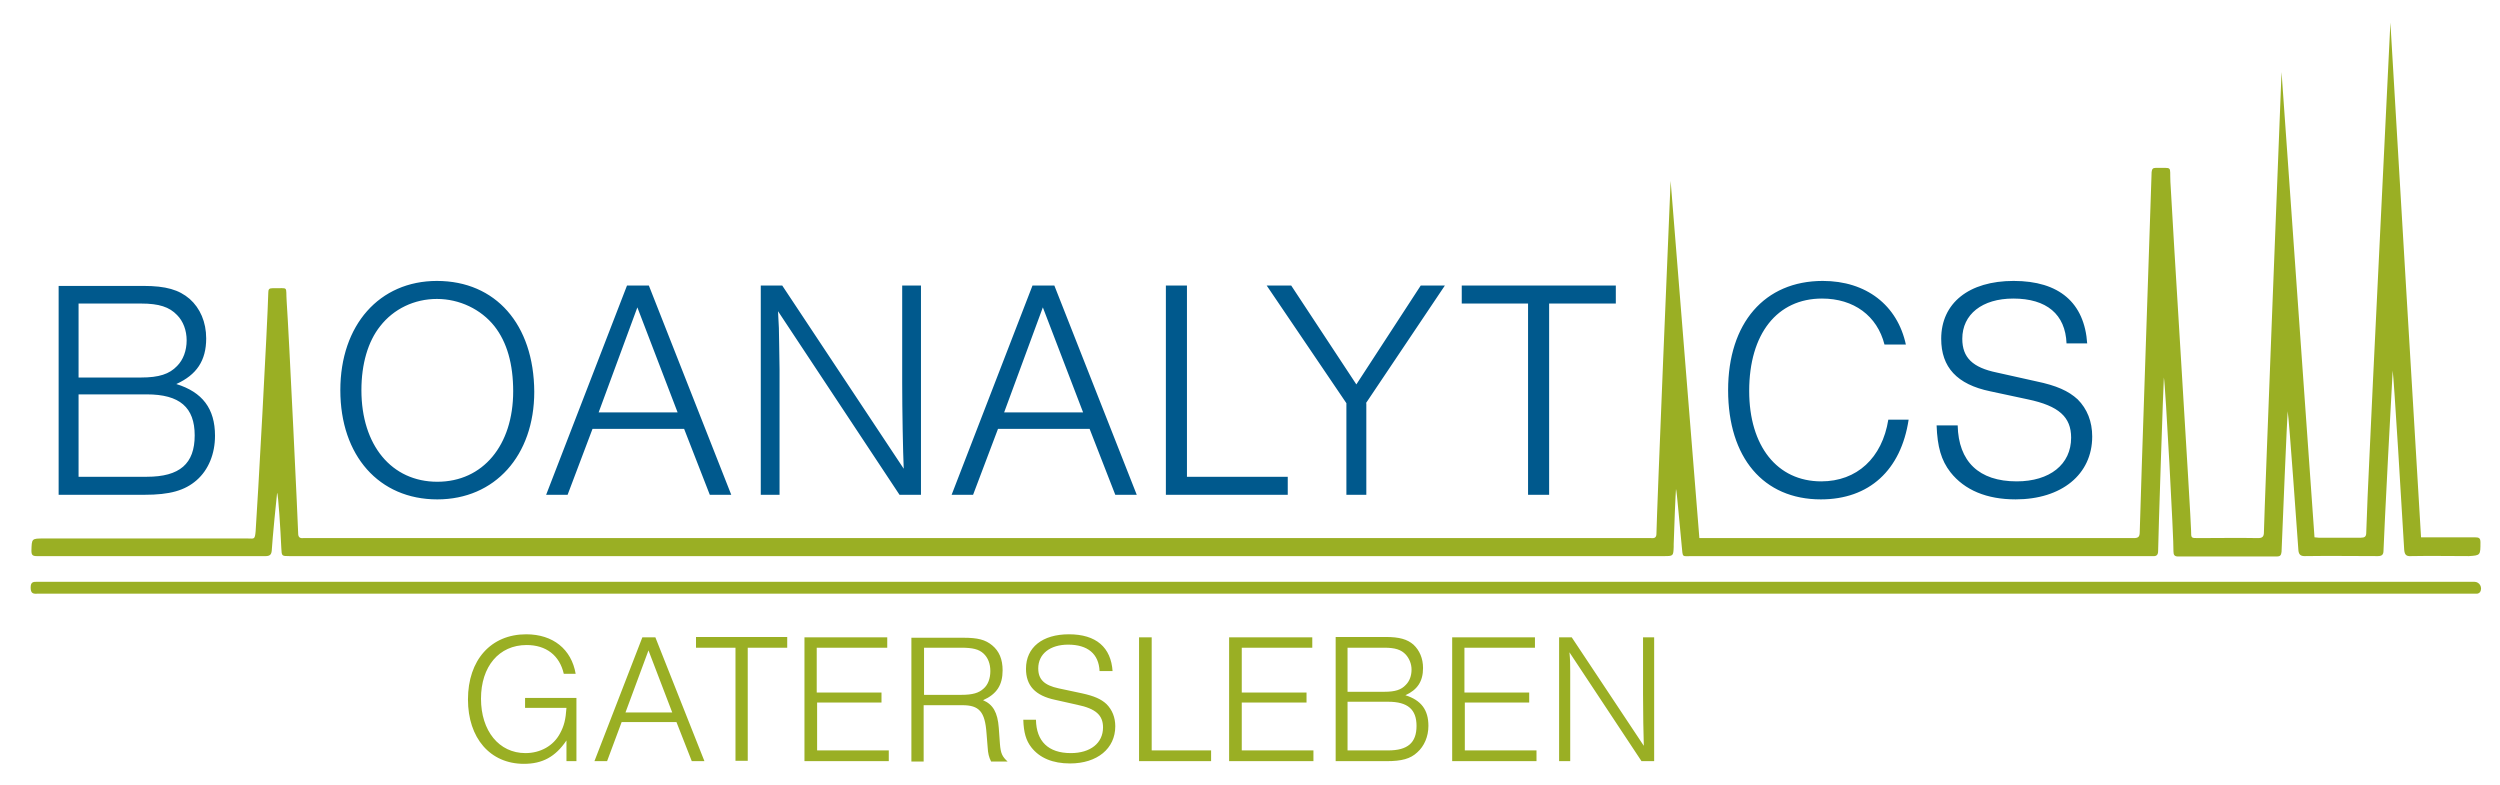
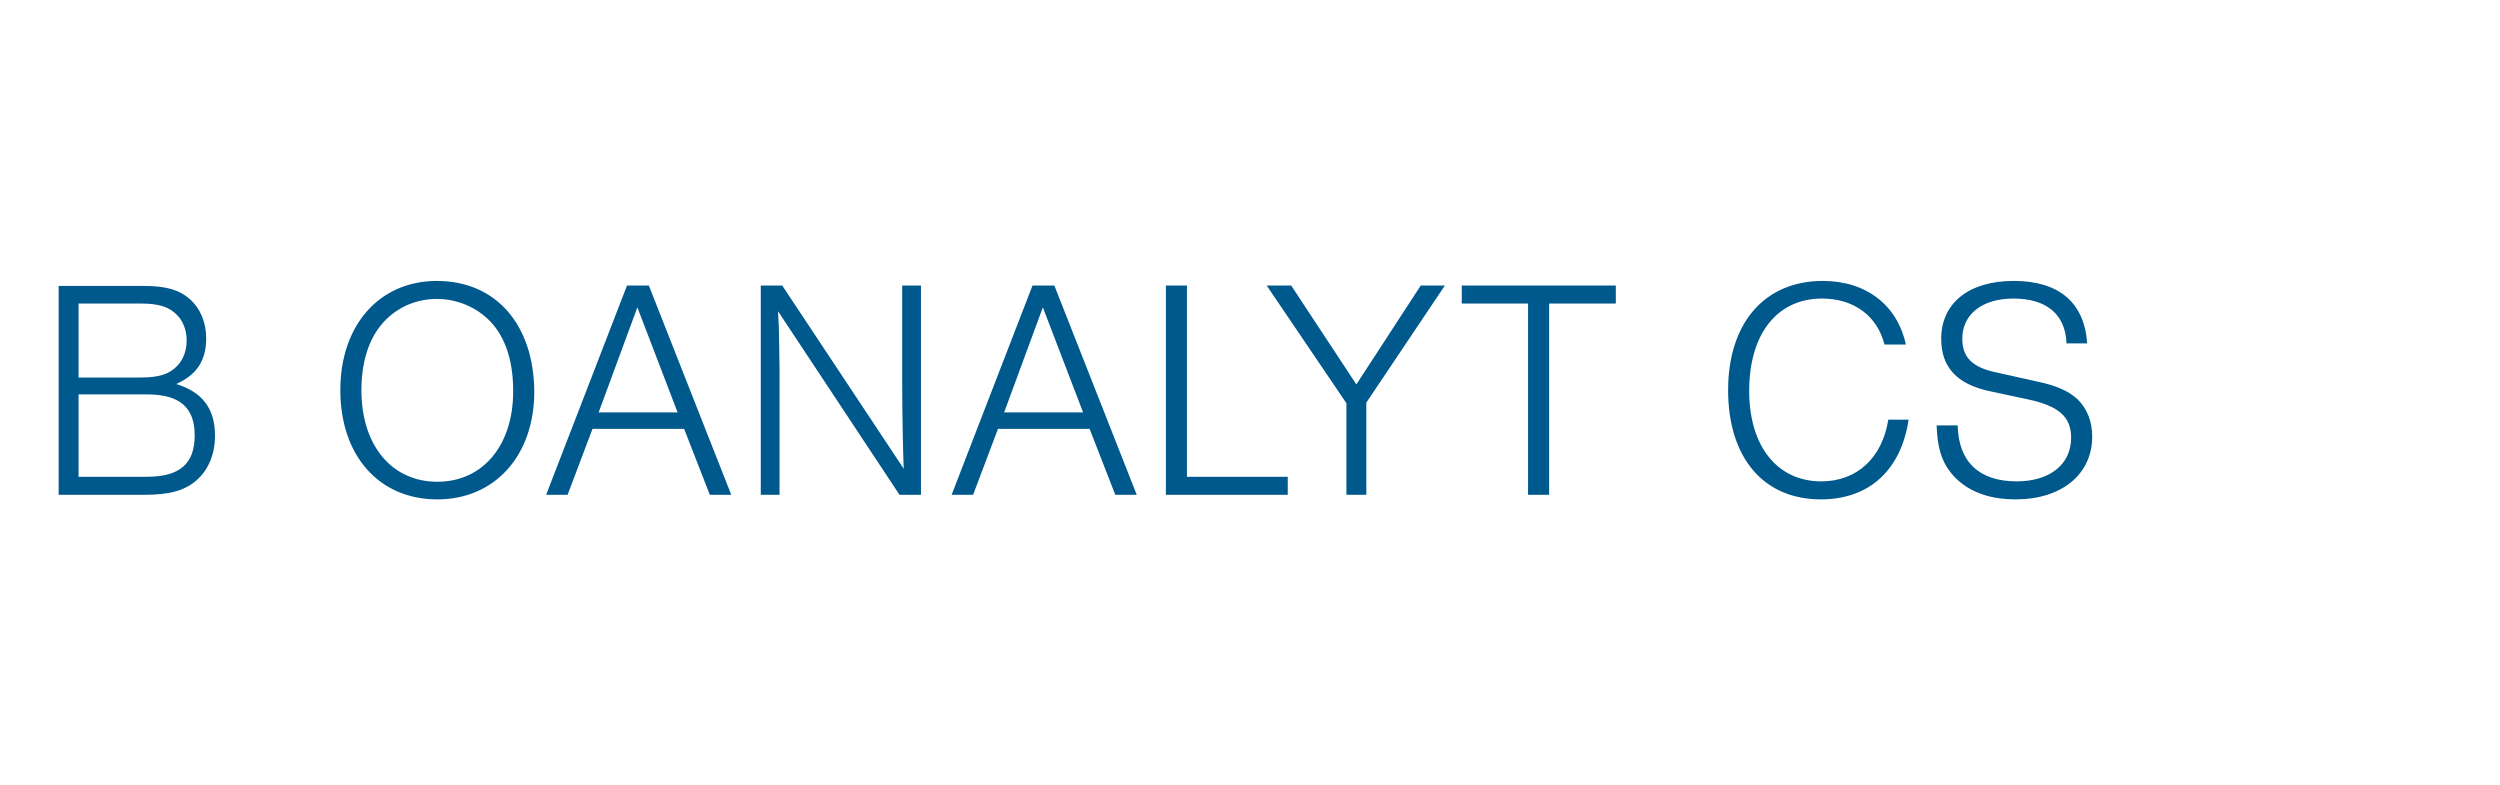
<svg xmlns="http://www.w3.org/2000/svg" xml:space="preserve" viewBox="0 0 652.3 204.9">
-   <path fill="#9AAF24" d="M647.2 141.5c0-1.1-.4-1.3-1.4-1.3h-14.1c-.2-2.6-7.5-125.8-8-134.3-.1 2.3-5.2 106-5.5 114-.3 6.4-.6 12.7-.8 19.1 0 1-.4 1.3-1.4 1.3h-11c-.3 0-.7-.1-1.1-.1-2.9-40.5-5.7-80.8-8.6-121.4-.1 2.6-4.5 114.3-4.6 120.1 0 1.1-.4 1.5-1.5 1.5-5.2-.1-10.5 0-15.7 0-1.8 0-1.8 0-1.8-1.9 0-2.9-5-82.6-5.4-91.1-.2-4.3.7-3.5-3.8-3.6-.8 0-1 .3-1.1 1.1-.2 6.9-2.9 85.3-3.1 93.9 0 1.3-.4 1.6-1.6 1.6H443.4c-2.5-31.2-5-62.2-7.5-93.2-.4 8.5-3.6 86.3-3.7 92 0 1-.4 1.3-1.4 1.2H79.1c-.9.1-1.3-.3-1.3-1.2 0-1.3-2.4-52-3-60.5-.3-4.3.7-3.4-3.7-3.5-.9 0-1.1.3-1.1 1.2-.2 8.1-2.8 55.3-3.3 62.2-.2 2.3-.4 1.9-2.1 1.9H11.5c-3.3 0-3.2 0-3.3 3.2 0 1.1.3 1.4 1.4 1.4h59.7c1.1 0 1.5-.4 1.6-1.4.2-3.3 1.2-13.4 1.4-15.1.3.2.9 9.8 1.1 14.4.1 2.1.1 2.1 2.1 2.1h358.6c2.5 0 2.5 0 2.6-2.4v-.7c.1-3.9.5-13.5.6-14.4.2.2 1 10.1 1.5 14.9.3 3.1 0 2.6 2.7 2.6h120.1c1.1.1 1.5-.3 1.5-1.4 0-2.6 1.4-44.8 1.5-45.2.4 1.8 2.6 42.7 2.5 45.4 0 .9.3 1.3 1.2 1.3h25.8c.8 0 1.1-.3 1.2-1.2.2-5.6 1.5-36 1.6-36.7.4 2.2 2.5 32.4 2.8 36.3.1 1 .5 1.5 1.6 1.5 6.4-.1 12.8 0 19.1 0 1 0 1.5-.3 1.5-1.4.1-3.9 2.3-46.1 2.4-47 .3 1.7 2.5 37.9 3 46.7.1 1.3.5 1.8 1.8 1.7 5-.1 10 0 15.1 0 3-.2 3-.2 3-3.6zM8 153.3c0 1.5.6 1.7 1.8 1.6h636.5c.3 0 .6-.2.8-.4.7-1.2-.1-2.7-1.5-2.7H9.7c-1 0-1.7 0-1.7 1.5zM137 182.1v2.6h10.8c-.2 3-.6 4.7-1.7 6.7-1.7 3.2-5.1 5.1-9 5.1-6.9 0-11.6-5.8-11.6-14.2s4.7-14 11.9-14c5.1 0 8.6 2.7 9.7 7.5h3.1c-1.1-6.4-5.9-10.3-12.9-10.3-9.2 0-15.2 6.7-15.2 17 0 10.1 5.8 16.8 14.6 16.8 4.8 0 8.2-1.8 11.1-6.1v5.4h2.6v-16.5H137zm39.5 6.3 4 10.2h3.3L171 166.3h-3.4l-12.5 32.3h3.3l3.8-10.2h14.3zm-1.1-2.5h-12.2l6-16.2 6.2 16.2zm19.7-16.9h10.3v-2.8h-23.8v2.8h10.3v29.5h3.2V169zm36.4-2.7h-21.6v32.3h22v-2.8h-18.7v-12.5H230v-2.6h-16.9V169h18.4v-2.7zm9.6 17.7h10c4.4 0 5.9 1.7 6.3 7.3l.3 3.7c.1 1.6.3 2.5.9 3.7h4.3c-1.4-1.3-1.8-2.1-2-4.6l-.3-4.2c-.3-4-1.5-6.1-4.1-7.2 3.6-1.6 5.1-4 5.1-7.8 0-2.9-.9-5-2.7-6.5-1.8-1.5-3.8-2-7.5-2h-13.6v32.3h3.2V184h.1zm0-2.6V169h9.7c3 0 4.6.4 5.8 1.5 1.2 1.1 1.8 2.7 1.8 4.6 0 1.9-.6 3.6-1.8 4.6-1.2 1.1-2.8 1.6-5.8 1.6h-9.7v.1zm49.2-6.2c-.4-6.3-4.3-9.7-11.4-9.7-6.9 0-11.2 3.4-11.2 9 0 4.4 2.4 7 7.6 8.1l5.8 1.3c4.8 1 6.7 2.7 6.7 5.9 0 4.1-3.3 6.7-8.4 6.7-5.9 0-9-3.1-9.1-8.7H267c.1 3.3.7 5.4 2.1 7.2 2.2 2.8 5.6 4.2 10.1 4.2 7.1 0 11.8-3.9 11.8-9.7 0-2.3-.8-4.3-2.3-5.8-1.4-1.3-3.2-2.1-6.4-2.8l-6.1-1.3c-3.7-.8-5.3-2.3-5.3-5.2 0-3.8 3.1-6.2 7.8-6.2 5.1 0 8 2.4 8.2 6.9h3.4v.1zm10.1-8.9h-3.2v32.3H316v-2.8h-15.5v-29.5h-.1zm41.9 0h-21.6v32.3h22v-2.8H324v-12.5h16.9v-2.6H324V169h18.4v-2.7h-.1zm6.2 32.3h13.3c3.9 0 6.2-.6 8-2.3 1.8-1.6 2.9-4.1 2.9-6.9 0-4.2-1.9-6.7-6-8 3.1-1.4 4.6-3.6 4.6-7.1 0-2.5-.9-4.6-2.5-6.1-1.6-1.4-3.7-2-7.2-2h-13.1v32.4zm3.1-18.1V169h9.6c2.8 0 4.4.5 5.6 1.8.9 1 1.5 2.4 1.5 3.9 0 1.6-.5 3-1.5 4-1.2 1.3-2.8 1.8-5.6 1.8h-9.6zm0 15.3v-12.7h10.6c5.1 0 7.4 2 7.4 6.3 0 4.4-2.3 6.4-7.4 6.4h-10.6zm48.9-29.5h-21.6v32.3h22v-2.8h-18.7v-12.5H399v-2.6h-16.9V169h18.4v-2.7zm31.1 32.3v-32.3h-2.9v15c0 4.1.1 10.7.2 13.3l-18.8-28.3h-3.3v32.3h2.9V175.3c0-1.7 0-3.2-.2-5.1l18.8 28.4h3.3z" />
  <path fill="#00598D" d="M15.3 129.1h22.4c6.6 0 10.5-1.1 13.6-3.8 3.1-2.7 4.8-6.9 4.8-11.6 0-7.1-3.3-11.4-10.1-13.5 5.3-2.4 7.8-6.1 7.8-11.9 0-4.3-1.6-7.9-4.3-10.3-2.8-2.4-6.2-3.4-12.1-3.4H15.3v54.5zm5.2-30.5V79.2h16.3c4.7 0 7.4.9 9.4 3 1.6 1.6 2.5 4 2.5 6.6 0 2.7-.9 5.1-2.5 6.7-2 2.1-4.7 3-9.4 3H20.5v.1zm0 25.8v-21.5h17.8c8.6 0 12.5 3.4 12.5 10.7 0 7.4-3.9 10.8-12.5 10.8H20.5zM114 73.3c-15 0-25.2 11.5-25.2 28.5 0 17.1 10.1 28.5 25.3 28.5 15 0 25.3-11.4 25.3-28.1-.1-17.6-10.1-28.9-25.4-28.9zm0 4.7c5.9 0 11.5 2.7 15 7.1 3.3 4.2 4.9 9.9 4.9 17 0 14.1-7.9 23.6-19.8 23.6s-19.8-9.5-19.8-23.9c0-6.8 1.7-12.7 4.9-16.7 3.5-4.5 8.9-7.1 14.8-7.1zm64.5 33.9 6.7 17.2h5.6l-21.5-54.6h-5.7l-21.1 54.6h5.6l6.5-17.2h23.9zm-1.7-4.3h-20.6l10.1-27.4 10.5 27.4zm63.5 21.5V74.5h-4.9v25.4c0 7 .2 18 .4 22.4l-31.7-47.8h-5.6v54.6h4.9V96.4l-.1-6.6c0-2.9-.1-5.5-.3-8.6l31.7 47.9h5.6zm44-17.2 6.7 17.2h5.6l-21.5-54.6h-5.7l-21.1 54.6h5.6l6.5-17.2h23.9zm-1.7-4.3H262l10.1-27.4 10.5 27.4zm27.1-33.1h-5.5v54.6H336v-4.7h-26.3V74.5zm46.7 30.7L377 74.5h-6.3l-16.8 25.8-17-25.8h-6.4l20.8 30.7v23.9h5.2v-23.9h-.1zm47.9-26h17.3v-4.7h-40.2v4.7h17.3v49.9h5.5V79.2h.1zm93 10.8c-2.2-10.4-10.4-16.7-21.7-16.7-15.2 0-24.7 11-24.7 28.5 0 17.6 9.2 28.5 24.2 28.5 12.6 0 20.9-7.6 22.9-20.8h-5.3c-1.6 10-8.2 16.1-17.5 16.1-11.5 0-18.8-9.2-18.8-23.6 0-14.9 7.3-24.1 19-24.1 8.3 0 14.4 4.5 16.3 12h5.6v.1zm47.3-.3c-.7-10.7-7.3-16.4-19.2-16.4-11.7 0-18.9 5.8-18.9 15.1 0 7.4 4.1 11.9 12.8 13.7l9.8 2.1c8.1 1.7 11.3 4.6 11.3 10 0 7-5.6 11.4-14.2 11.4-9.9 0-15.2-5.2-15.4-14.6h-5.5c.2 5.6 1.2 9.1 3.6 12.2 3.7 4.7 9.5 7.1 17 7.1 12 0 20-6.5 20-16.4 0-3.9-1.3-7.2-3.8-9.7-2.4-2.2-5.5-3.6-10.8-4.7L521 97.2c-6.3-1.3-9-3.9-9-8.8 0-6.4 5.2-10.5 13.3-10.5 8.7 0 13.6 4.1 13.9 11.7h5.4v.1z" />
</svg>